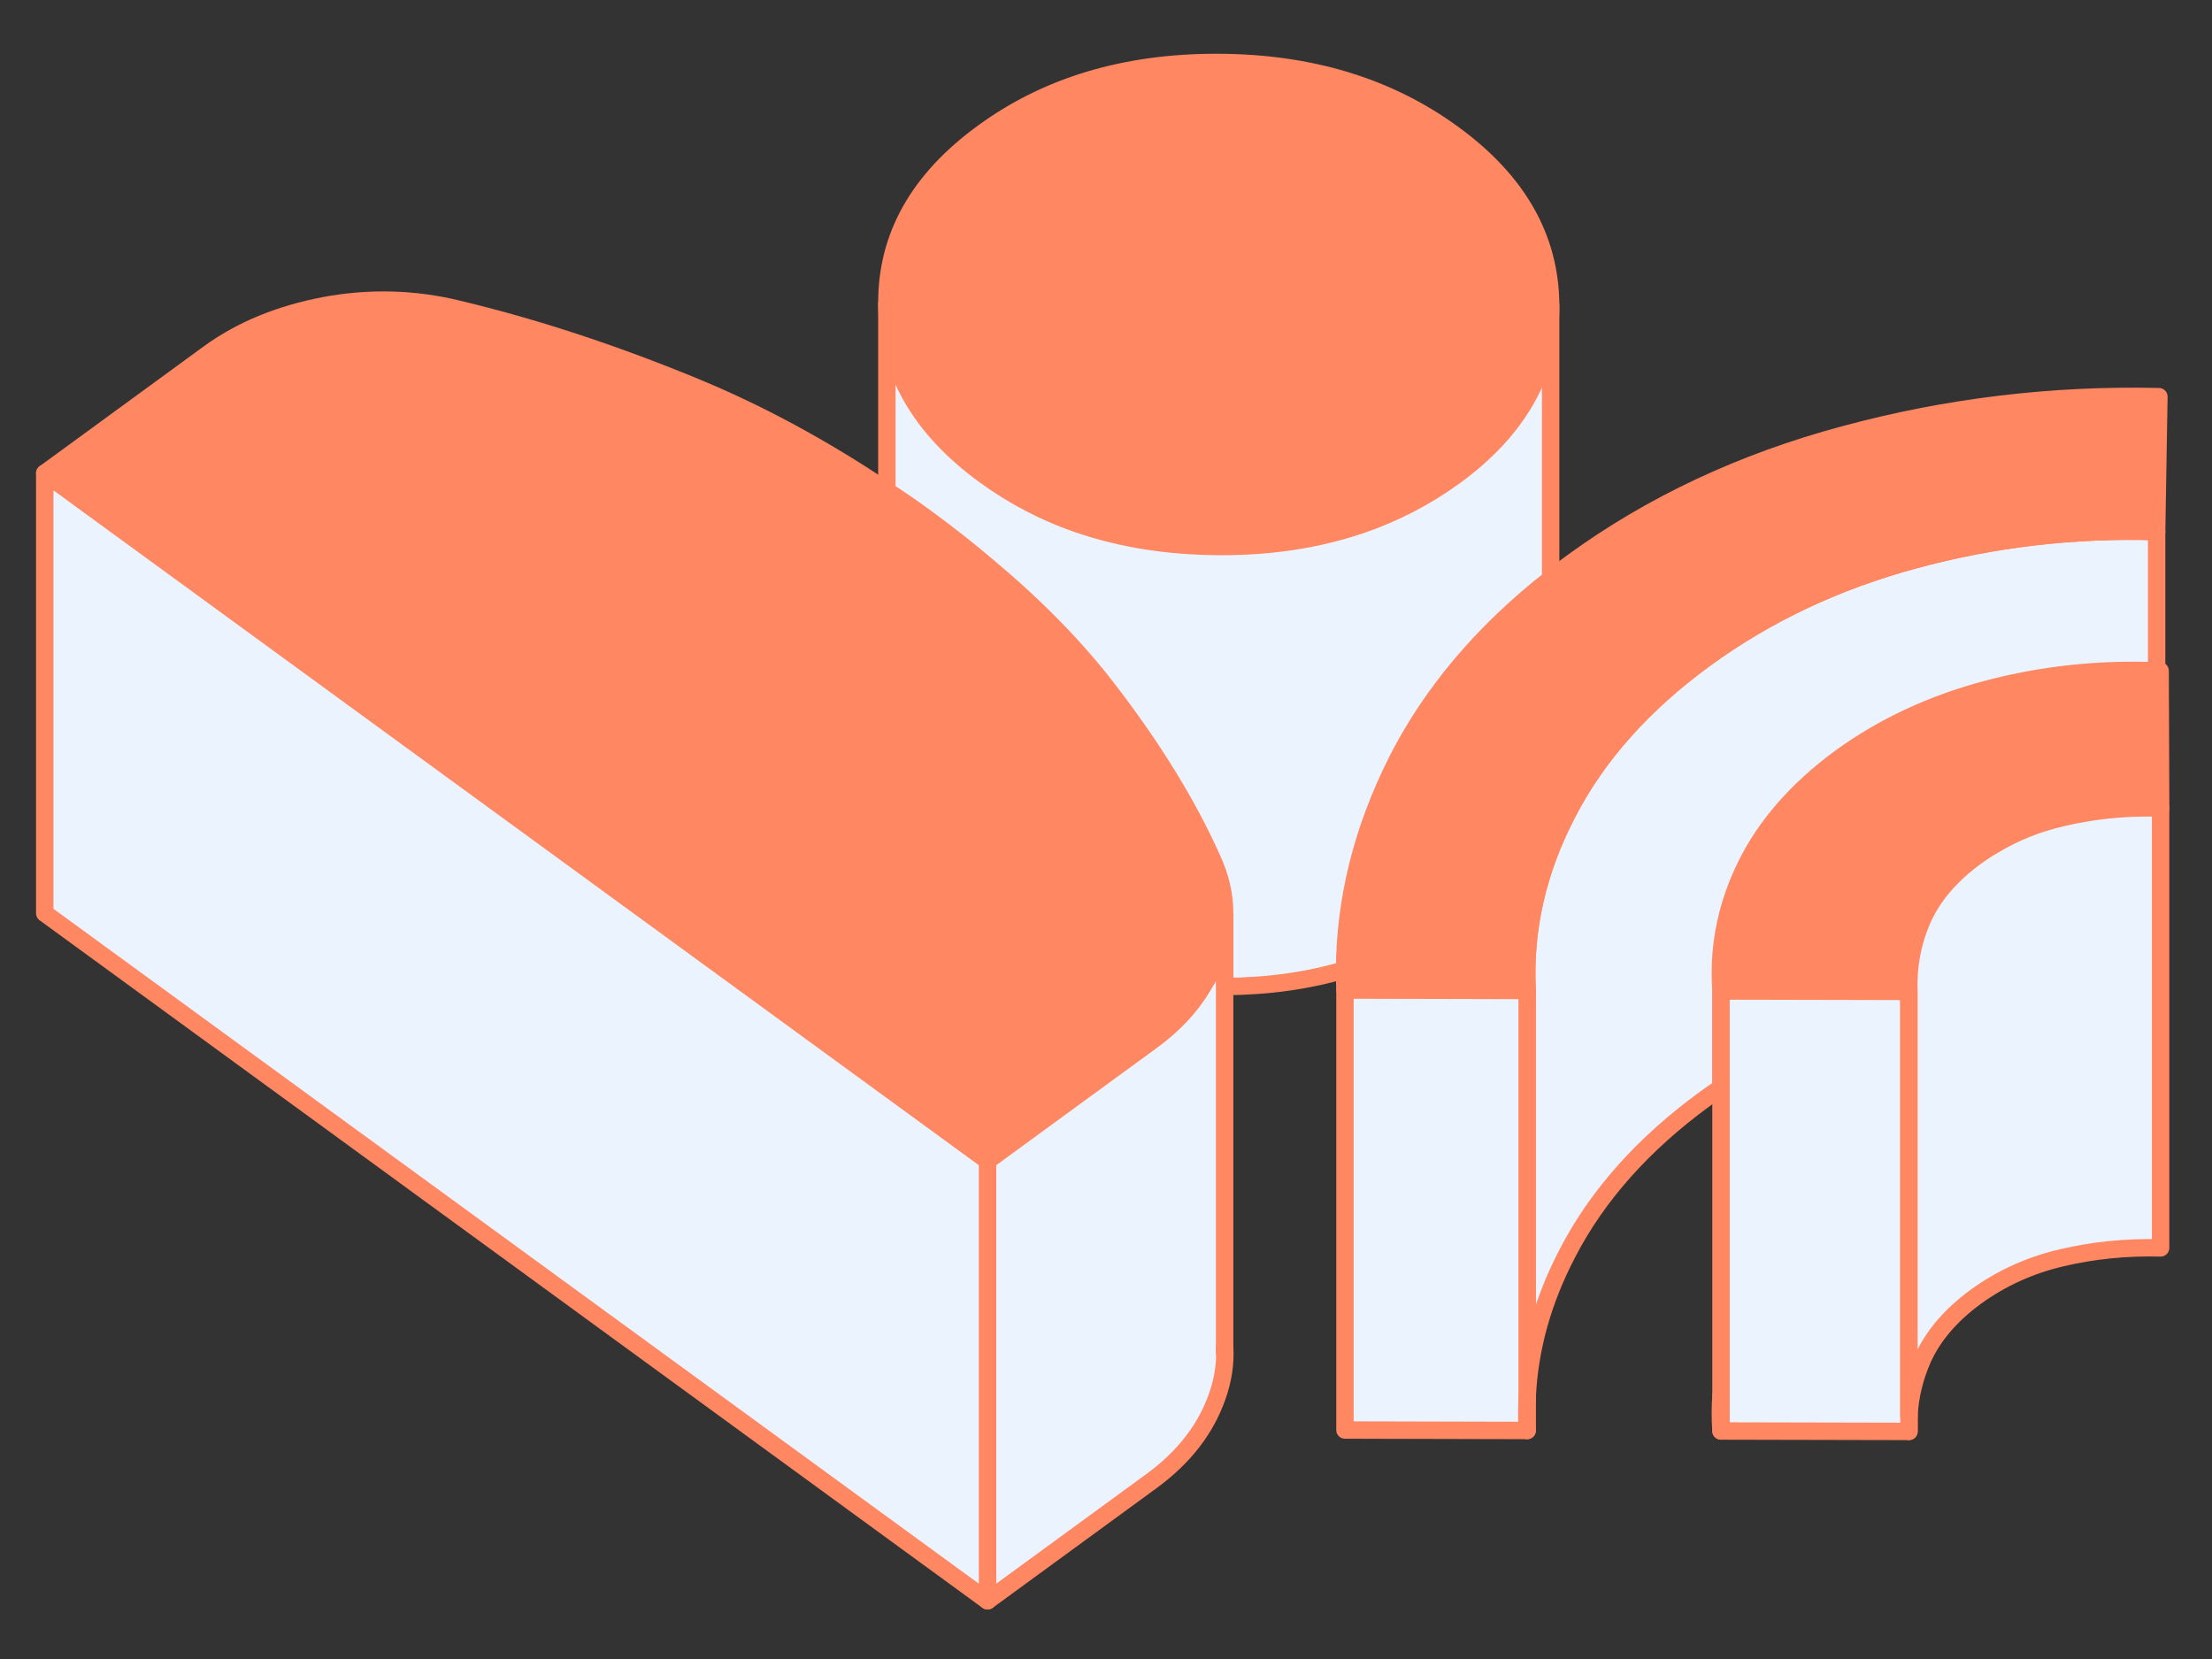
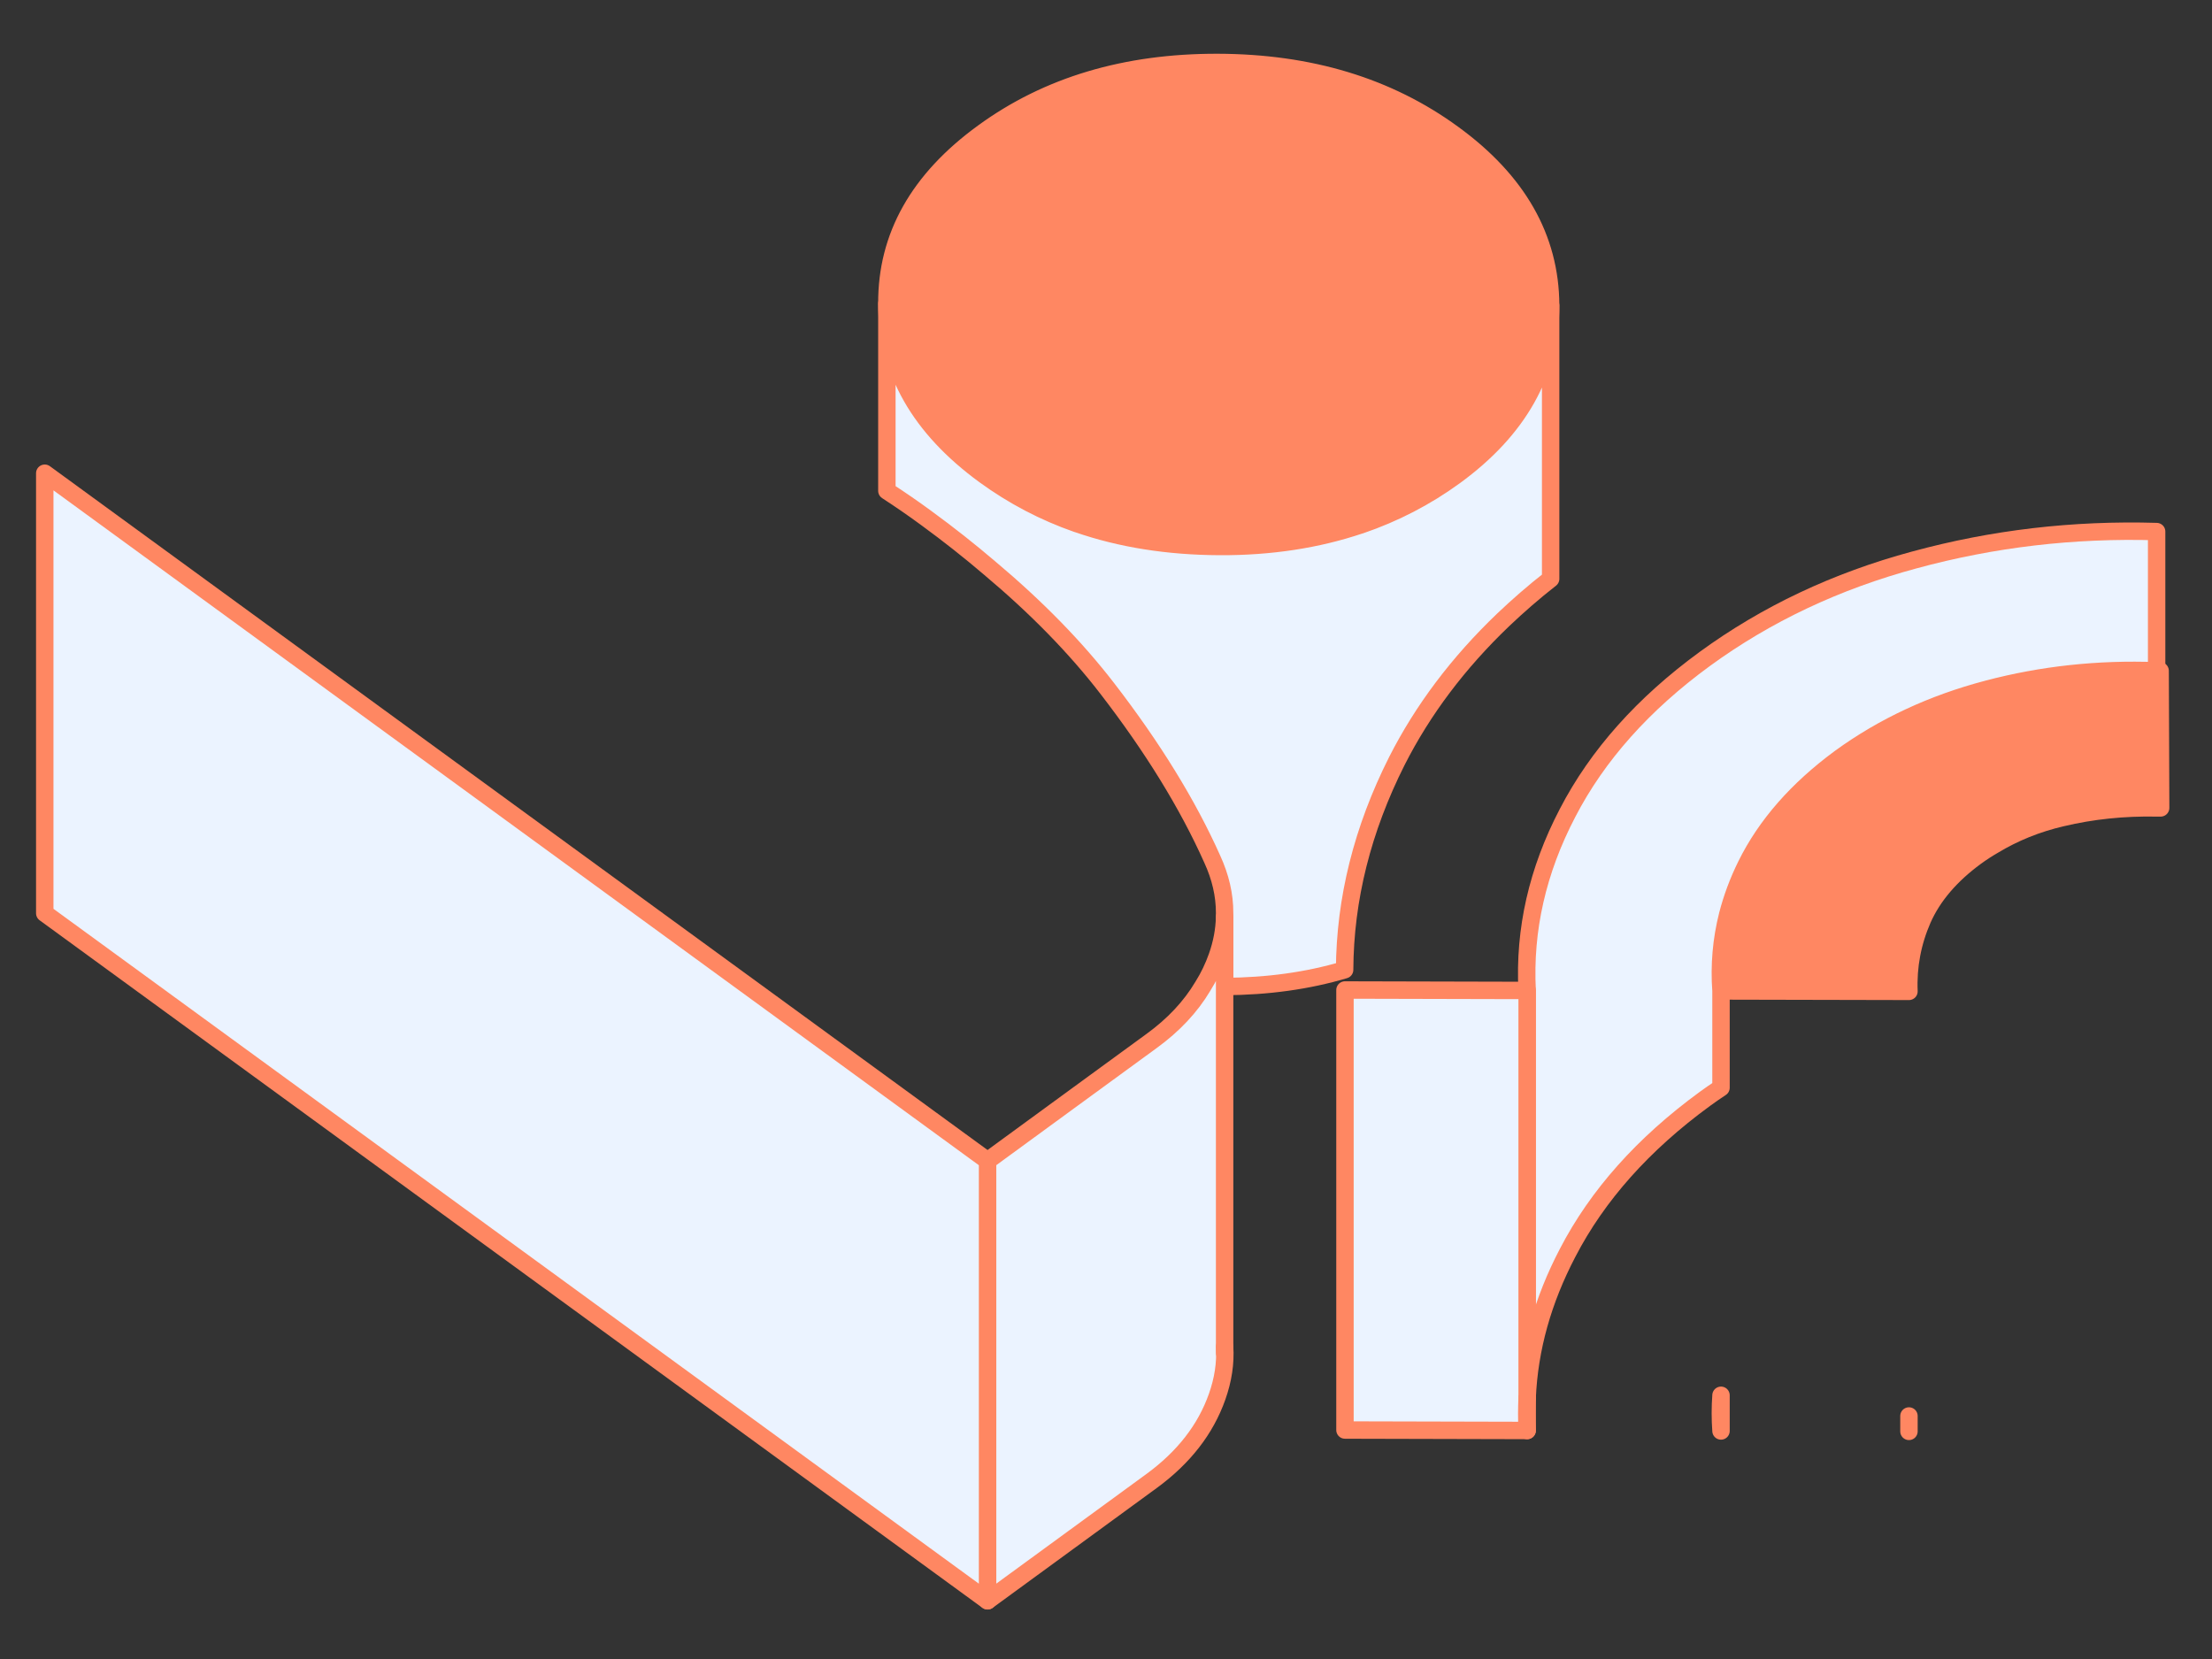
<svg xmlns="http://www.w3.org/2000/svg" width="64" height="48" viewBox="0 0 64 48" fill="none">
  <rect x="0" y="0" width="64" height="48" fill="#333333" stroke="none" />
  <path d="M49.794 41.402V40.37C49.769 40.714 49.769 41.058 49.794 41.402Z" stroke="#FF8762" stroke-width="0.504" stroke-linecap="round" stroke-linejoin="round" />
  <path d="M62.514 23.375H62.398C61.45 23.356 60.533 23.451 59.651 23.661C58.936 23.827 58.276 24.094 57.676 24.457C57.499 24.559 57.333 24.667 57.167 24.788C56.436 25.323 55.922 25.927 55.625 26.596C55.333 27.264 55.202 27.964 55.232 28.683L49.794 28.671C49.739 27.92 49.804 27.188 49.986 26.468C50.112 25.985 50.288 25.507 50.52 25.036C51.094 23.871 52.007 22.834 53.247 21.923C54.492 21.019 55.912 20.357 57.51 19.937C59.077 19.523 60.705 19.345 62.398 19.409C62.433 19.403 62.463 19.409 62.499 19.409L62.514 23.375Z" fill="#FF8762" stroke="#FF8762" stroke-width="0.504" stroke-linecap="round" stroke-linejoin="round" />
  <path d="M62.398 15.38V19.409C60.704 19.345 59.077 19.523 57.509 19.937C55.912 20.357 54.491 21.019 53.246 21.923C52.006 22.834 51.094 23.871 50.52 25.036C50.288 25.507 50.111 25.984 49.986 26.468C49.804 27.188 49.739 27.919 49.794 28.671V31.471C49.638 31.573 49.482 31.682 49.325 31.796C47.547 33.095 46.221 34.578 45.354 36.252C44.639 37.621 44.246 39.015 44.185 40.447V28.658C44.094 26.901 44.483 25.189 45.354 23.521C46.221 21.847 47.547 20.364 49.325 19.065C51.104 17.767 53.125 16.812 55.388 16.201C57.656 15.583 59.989 15.309 62.398 15.38Z" fill="#EBF3FF" stroke="#FF8762" stroke-width="0.504" stroke-linecap="round" stroke-linejoin="round" />
-   <path d="M62.463 11.477L62.398 15.379C59.989 15.309 57.656 15.583 55.388 16.2C53.125 16.811 51.105 17.766 49.326 19.065C47.547 20.363 46.221 21.846 45.355 23.52C44.483 25.188 44.095 26.901 44.186 28.657L38.914 28.645C38.904 28.447 38.904 28.25 38.904 28.059C38.914 26.016 39.418 23.998 40.416 22.018C41.167 20.541 42.19 19.179 43.495 17.931C43.924 17.524 44.377 17.13 44.866 16.747C45.068 16.582 45.279 16.423 45.491 16.27C47.779 14.602 50.409 13.367 53.377 12.572C56.35 11.77 59.379 11.407 62.463 11.477Z" fill="#FF8762" stroke="#FF8762" stroke-width="0.504" stroke-linecap="round" stroke-linejoin="round" />
-   <path d="M35.432 26.412V26.532C35.422 26.915 35.352 27.296 35.215 27.678C35.11 27.977 34.974 28.264 34.802 28.538C34.449 29.13 33.956 29.658 33.316 30.123L31.214 31.657L28.573 33.586L11.944 21.459L1.295 13.693L6.037 10.23C6.97 9.549 8.089 9.091 9.389 8.843C10.689 8.601 11.979 8.633 13.254 8.945C15.441 9.467 17.694 10.205 20.022 11.16C21.947 11.949 23.826 12.968 25.661 14.203C26.044 14.451 26.422 14.712 26.795 14.986C27.45 15.463 28.059 15.947 28.634 16.437C29.985 17.57 31.123 18.735 32.041 19.925C33.351 21.625 34.364 23.267 35.074 24.858C35.311 25.374 35.432 25.89 35.432 26.412Z" fill="#FF8762" stroke="#FF8762" stroke-width="0.504" stroke-linecap="round" stroke-linejoin="round" />
  <path d="M44.865 8.828V8.841C44.865 10.776 43.938 12.431 42.084 13.781C41.252 14.386 40.34 14.857 39.352 15.194H39.347C38.118 15.608 36.767 15.818 35.291 15.811C33.794 15.805 32.423 15.588 31.178 15.156H31.173C30.206 14.818 29.309 14.347 28.487 13.749C26.613 12.38 25.67 10.732 25.66 8.784C25.65 6.842 26.577 5.194 28.442 3.838C30.306 2.476 32.569 1.801 35.23 1.807C37.896 1.814 40.163 2.501 42.038 3.87C43.913 5.232 44.855 6.887 44.865 8.828Z" fill="#FF8762" stroke="#FF8762" stroke-width="0.504" stroke-linecap="round" stroke-linejoin="round" />
  <path d="M55.232 41.414V40.969" stroke="#FF8762" stroke-width="0.504" stroke-linecap="round" stroke-linejoin="round" />
-   <path d="M55.232 28.684V40.97C55.232 41.116 55.232 41.269 55.232 41.415L49.794 41.403V28.672L55.232 28.684Z" fill="#EBF3FF" stroke="#FF8762" stroke-width="0.504" stroke-linecap="round" stroke-linejoin="round" />
-   <path d="M62.513 23.375V36.105C61.526 36.08 60.568 36.175 59.651 36.392C58.729 36.608 57.902 36.984 57.166 37.519C56.436 38.053 55.922 38.658 55.624 39.327C55.393 39.855 55.261 40.402 55.231 40.969V28.683C55.201 27.964 55.332 27.264 55.624 26.595C55.922 25.927 56.436 25.322 57.166 24.788C57.333 24.667 57.499 24.558 57.675 24.457C58.275 24.094 58.935 23.826 59.651 23.661C60.533 23.451 61.45 23.355 62.397 23.375H62.513Z" fill="#EBF3FF" stroke="#FF8762" stroke-width="0.504" stroke-linecap="round" stroke-linejoin="round" />
  <path d="M44.185 28.657V40.446C44.17 40.758 44.17 41.07 44.185 41.388L38.914 41.375V28.644L44.185 28.657Z" fill="#EBF3FF" stroke="#FF8762" stroke-width="0.504" stroke-linecap="round" stroke-linejoin="round" />
  <path d="M44.185 41.389V40.447" stroke="#FF8762" stroke-width="0.504" stroke-linecap="round" stroke-linejoin="round" />
  <path d="M44.865 8.841V16.747C44.376 17.129 43.923 17.524 43.495 17.931C42.189 19.179 41.166 20.541 40.416 22.018C39.418 23.998 38.914 26.016 38.904 28.059C37.835 28.377 36.676 28.536 35.432 28.543V26.41C35.432 25.888 35.311 25.373 35.074 24.857C34.363 23.266 33.35 21.623 32.04 19.924C31.123 18.733 29.984 17.569 28.634 16.436C28.059 15.945 27.449 15.462 26.794 14.984C26.421 14.71 26.043 14.45 25.66 14.201V8.784C25.67 10.732 26.613 12.381 28.487 13.749C29.309 14.348 30.206 14.819 31.173 15.156H31.178C32.423 15.589 33.794 15.805 35.29 15.812C36.767 15.818 38.118 15.608 39.347 15.194H39.352C40.34 14.857 41.252 14.386 42.084 13.781C43.938 12.432 44.865 10.777 44.865 8.841Z" fill="#EBF3FF" stroke="#FF8762" stroke-width="0.504" stroke-linecap="round" stroke-linejoin="round" />
  <path d="M35.216 40.408C34.883 41.356 34.248 42.171 33.316 42.852L28.574 46.315V33.584L31.214 31.655L33.316 30.121C33.956 29.657 34.45 29.128 34.802 28.536C34.974 28.263 35.11 27.976 35.216 27.677C35.352 27.295 35.422 26.913 35.432 26.531V38.963C35.463 39.441 35.387 39.924 35.216 40.408Z" fill="#EBF3FF" stroke="#FF8762" stroke-width="0.504" stroke-linecap="round" stroke-linejoin="round" />
  <path d="M35.432 39.142V38.964" stroke="#FF8762" stroke-width="0.504" stroke-linecap="round" stroke-linejoin="round" />
  <path d="M28.573 33.585V46.316L1.295 26.423V13.692L11.944 21.458L28.573 33.585Z" fill="#EBF3FF" stroke="#FF8762" stroke-width="0.504" stroke-linecap="round" stroke-linejoin="round" />
</svg>